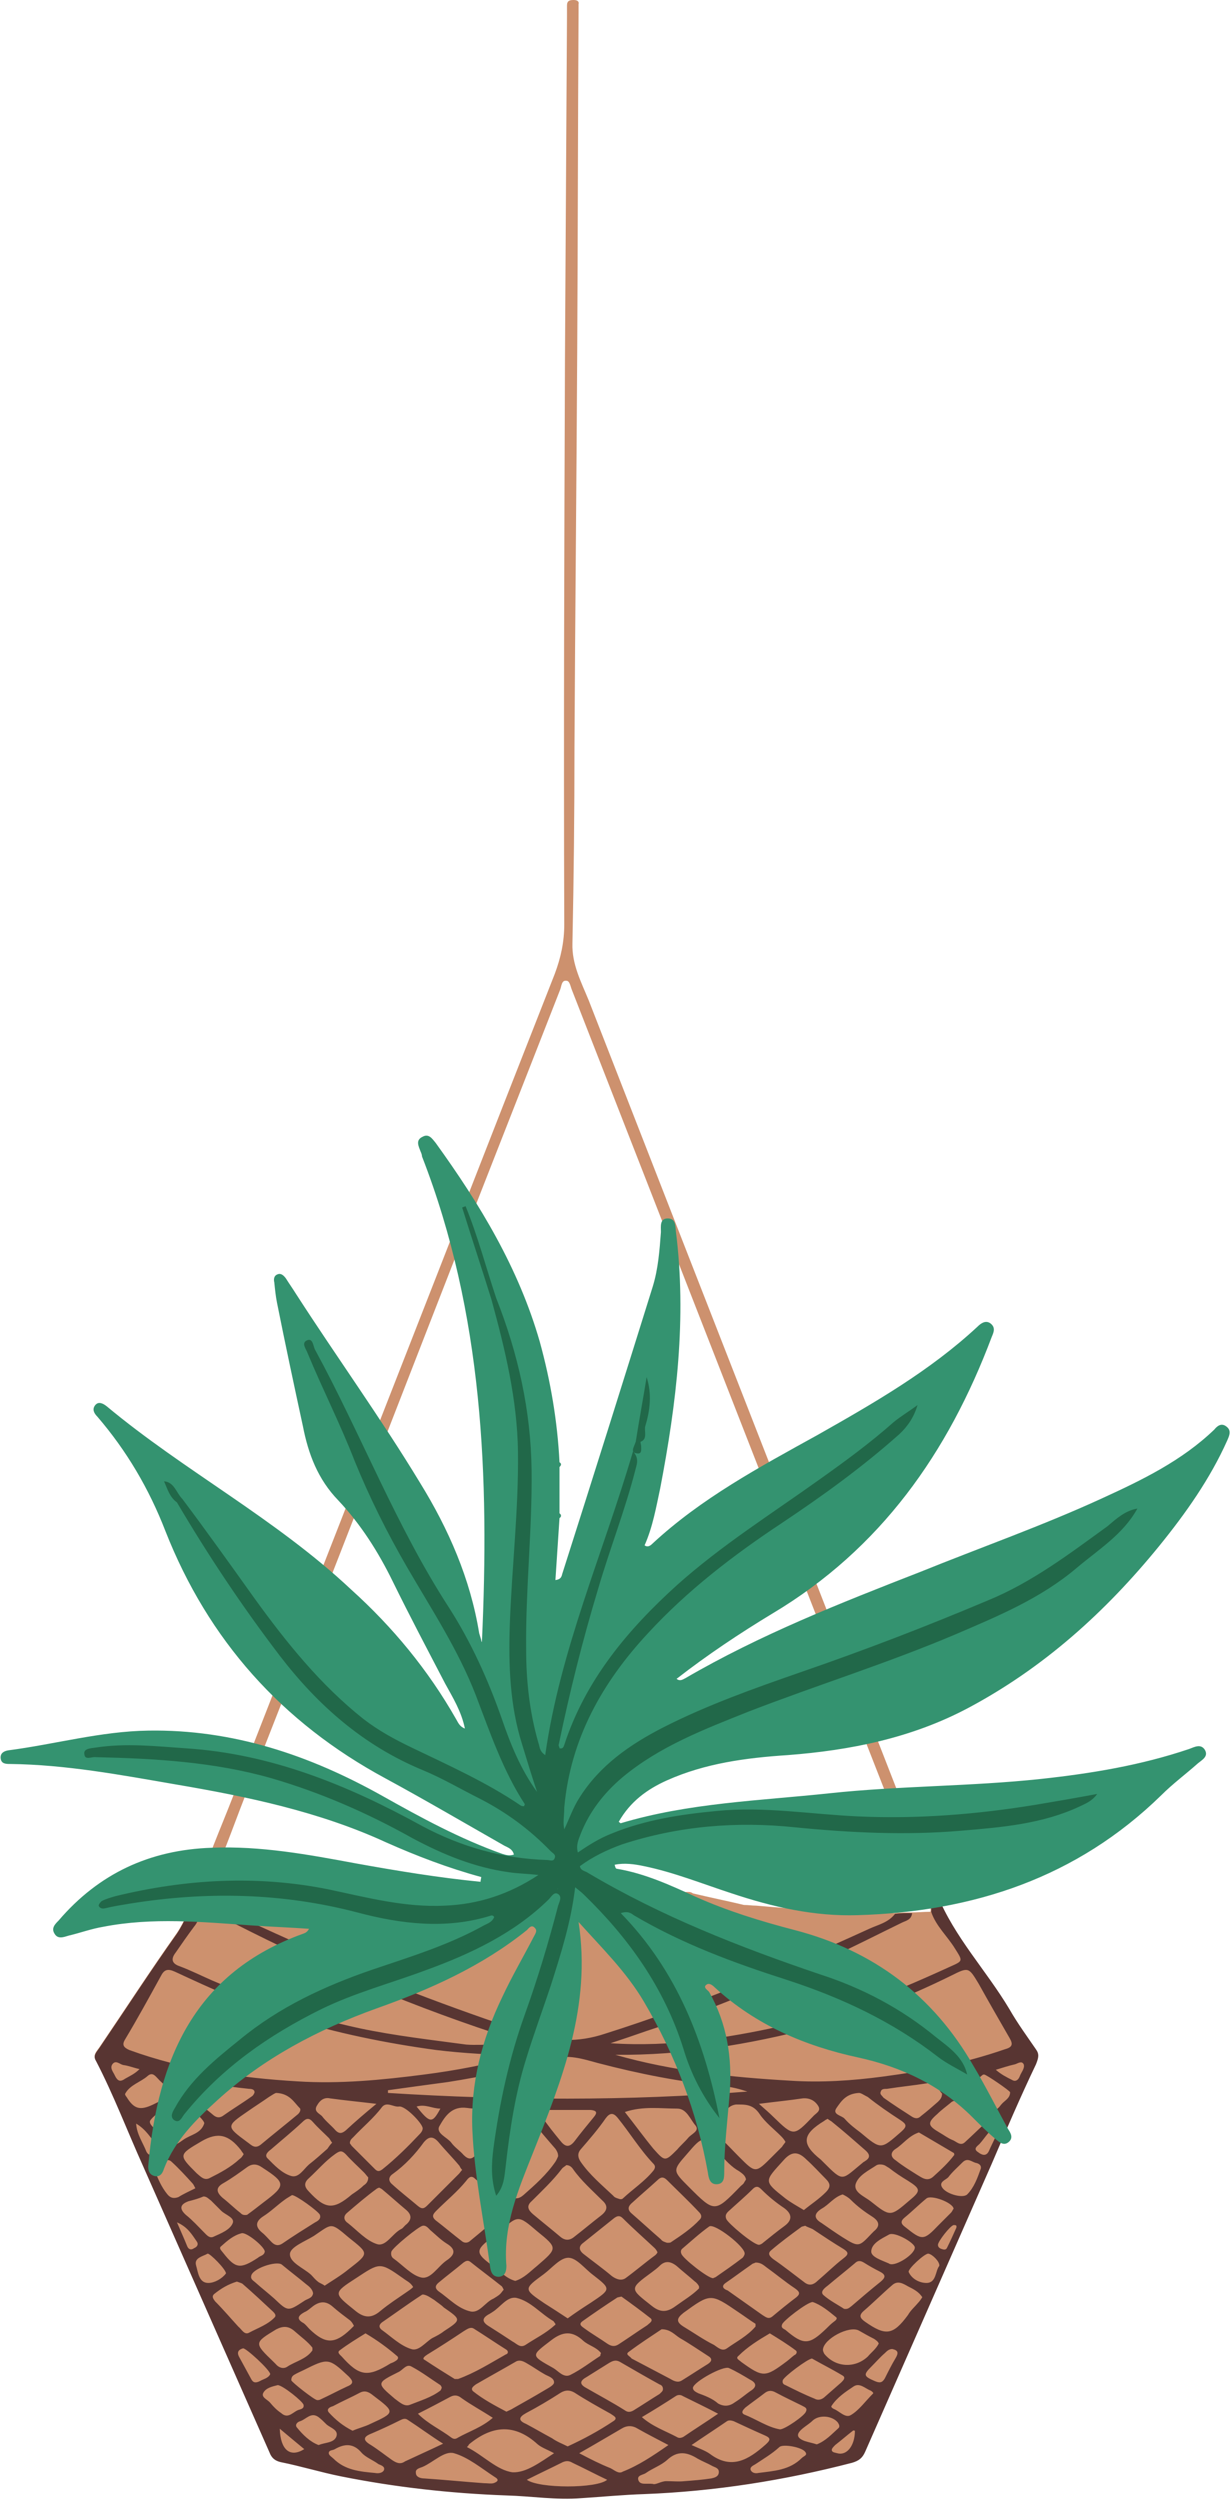
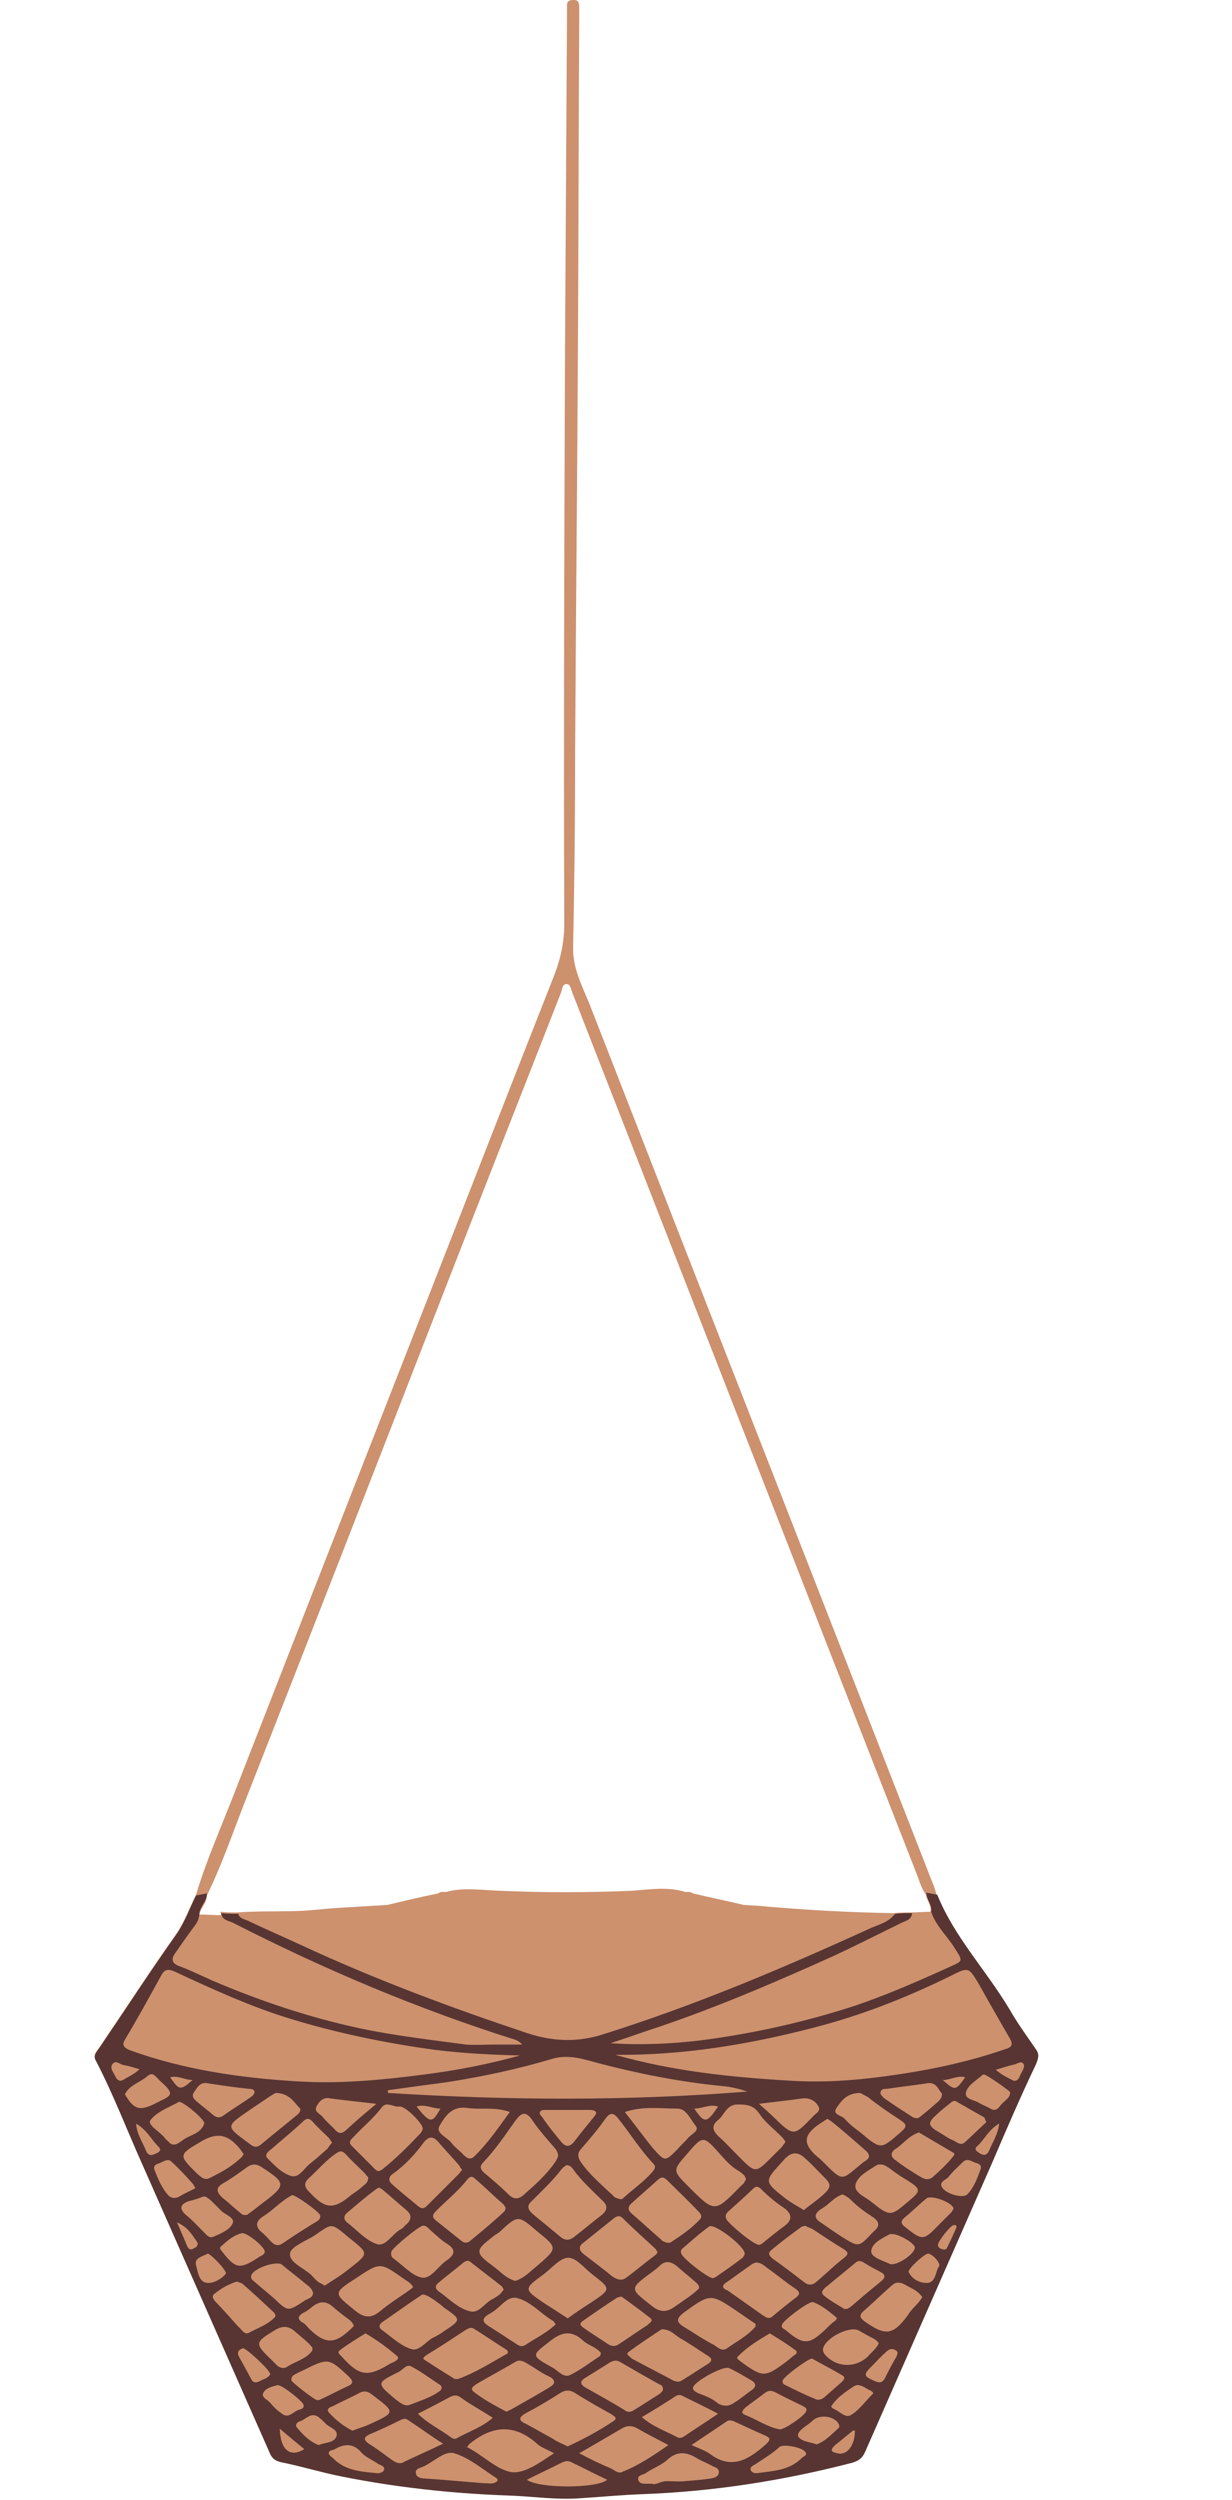
<svg xmlns="http://www.w3.org/2000/svg" fill="#000000" height="367.1" preserveAspectRatio="xMidYMid meet" version="1" viewBox="-0.1 0.0 181.0 367.1" width="181" zoomAndPan="magnify">
  <g id="change1_1">
-     <path d="M152,300.9c-1.3-1.9-2.7-3.8-3.9-5.9c-3.4-5.7-8.1-10.6-10.6-16.8c-0.5-0.1-1-0.2-1.6-0.3 c0,1,0.9,1.8,0.7,2.8l0,0c-1,0-1.9,0.1-2.9,0.1c-0.8,0-1.6,0-2.5,0.1c-0.5,0.6-1.1,1-1.8,1.4c0.7-0.3,1.3-0.7,1.8-1.4 c-6.8-0.1-13.5-0.5-20.2-1.1c-0.6,0-1.2-0.1-1.8-0.1c-2.5-0.6-5-1.1-7.5-1.7c-0.4-0.3-0.8-0.2-1.1-0.2c-2.5-0.8-5.1-0.4-7.6-0.2 c-6.7,0.3-13.4,0.3-20,0c-2.5-0.1-5.1-0.5-7.6,0.2c-0.4,0-0.8-0.1-1.1,0.2c-2.5,0.5-5,1.1-7.5,1.7c-0.6,0-1.2,0.1-1.8,0.1 c-2.9,0.2-5.7,0.3-8.6,0.6c-3.9,0.4-7.8,0.1-11.6,0.4c-0.8,0-1.7,0-2.5-0.1c0,0.2,0.1,0.3,0.1,0.5c-0.1-0.1-0.1-0.3-0.1-0.5 c-1.1,0-2.2-0.1-3.2-0.1c0.2-1,1.1-1.7,1.1-2.8c2.2-4.5,3.8-9.2,5.6-13.8c9.4-23.9,18.7-47.8,28-71.7c6.1-15.7,12.3-31.4,18.4-47 c0.2-0.5,0.2-1.4,0.9-1.3c0.5,0,0.6,0.8,0.8,1.3c16.8,43,33.6,86,50.4,128.9c0.5,1.2,0.8,2.5,1.6,3.6c0.5,0.1,1,0.2,1.6,0.3 c-0.2-0.6-0.3-1.3-0.6-1.9c-16.8-43.1-33.7-86.2-50.5-129.3c-1.1-2.7-2.5-5.3-2.4-8.4c0.2-9.6,0.3-19.2,0.3-28.8 c0.1-19.3,0.3-38.5,0.4-57.8c0.1-16.7,0.1-33.4,0.2-50c0-0.4,0-0.8,0-1.3C85,0.3,84.8,0,84.2,0c-0.6,0-1,0.1-1,0.8c0,0.5,0,1,0,1.4 c-0.1,17-0.2,34-0.3,50.9c-0.1,27.5-0.2,55.1-0.1,82.6c0,2.6-0.5,4.9-1.4,7.3c-2.5,6.4-5,12.7-7.5,19.1 c-13.2,33.8-26.5,67.7-39.7,101.5c-1.9,4.9-4,9.6-5.5,14.6c-0.9,1.8-1.6,3.8-2.8,5.6c-3.9,5.5-7.6,11.2-11.4,16.8 c-0.4,0.6-1,1.1-0.5,1.9c2.6,5,4.6,10.3,6.9,15.4c6.2,14,12.4,28.1,18.6,42.1c0.3,0.8,0.8,1.2,1.6,1.4c3,0.6,5.9,1.5,8.9,2.1 c8,1.6,16.1,2.5,24.3,2.8c3.7,0.1,7.3,0.7,11,0.4c3.1-0.2,6.2-0.5,9.3-0.6c10.3-0.4,20.5-2,30.5-4.6c1-0.3,1.5-0.7,1.9-1.6 c6.2-14.1,12.4-28.2,18.6-42.3c2.1-4.9,4.2-9.8,6.5-14.6C152.4,302.2,152.5,301.6,152,300.9z M97.1,351c-0.1,0.1-0.2,0.2-0.3,0.3 C97,351.3,97.1,351.2,97.1,351z M83.3,309.9c-1.1,0-2.3,0-3.4,0C81,309.9,82.2,309.9,83.3,309.9c1.1,0,2.2,0,3.2,0 C85.5,309.9,84.4,309.9,83.3,309.9z M144.4,304.7c-0.1,0-0.3,0-0.3,0.1C144.1,304.7,144.3,304.7,144.4,304.7c0.2,0,1.9,1.1,3,1.9 C146.3,305.8,144.6,304.7,144.4,304.7z M125.5,356.9c-0.1,0-0.3-0.1-0.3,0C125.2,356.9,125.3,356.9,125.5,356.9 C125.5,356.9,125.5,356.9,125.5,356.9z" fill="#cd916e" />
+     <path d="M152,300.9c-1.3-1.9-2.7-3.8-3.9-5.9c-3.4-5.7-8.1-10.6-10.6-16.8c-0.5-0.1-1-0.2-1.6-0.3 c0,1,0.9,1.8,0.7,2.8l0,0c-1,0-1.9,0.1-2.9,0.1c-0.8,0-1.6,0-2.5,0.1c-0.5,0.6-1.1,1-1.8,1.4c0.7-0.3,1.3-0.7,1.8-1.4 c-6.8-0.1-13.5-0.5-20.2-1.1c-0.6,0-1.2-0.1-1.8-0.1c-2.5-0.6-5-1.1-7.5-1.7c-0.4-0.3-0.8-0.2-1.1-0.2c-2.5-0.8-5.1-0.4-7.6-0.2 c-6.7,0.3-13.4,0.3-20,0c-2.5-0.1-5.1-0.5-7.6,0.2c-0.4,0-0.8-0.1-1.1,0.2c-2.5,0.5-5,1.1-7.5,1.7c-0.6,0-1.2,0.1-1.8,0.1 c-2.9,0.2-5.7,0.3-8.6,0.6c-3.9,0.4-7.8,0.1-11.6,0.4c-0.8,0-1.7,0-2.5-0.1c0,0.2,0.1,0.3,0.1,0.5c-1.1,0-2.2-0.1-3.2-0.1c0.2-1,1.1-1.7,1.1-2.8c2.2-4.5,3.8-9.2,5.6-13.8c9.4-23.9,18.7-47.8,28-71.7c6.1-15.7,12.3-31.4,18.4-47 c0.2-0.5,0.2-1.4,0.9-1.3c0.5,0,0.6,0.8,0.8,1.3c16.8,43,33.6,86,50.4,128.9c0.5,1.2,0.8,2.5,1.6,3.6c0.5,0.1,1,0.2,1.6,0.3 c-0.2-0.6-0.3-1.3-0.6-1.9c-16.8-43.1-33.7-86.2-50.5-129.3c-1.1-2.7-2.5-5.3-2.4-8.4c0.2-9.6,0.3-19.2,0.3-28.8 c0.1-19.3,0.3-38.5,0.4-57.8c0.1-16.7,0.1-33.4,0.2-50c0-0.4,0-0.8,0-1.3C85,0.3,84.8,0,84.2,0c-0.6,0-1,0.1-1,0.8c0,0.5,0,1,0,1.4 c-0.1,17-0.2,34-0.3,50.9c-0.1,27.5-0.2,55.1-0.1,82.6c0,2.6-0.5,4.9-1.4,7.3c-2.5,6.4-5,12.7-7.5,19.1 c-13.2,33.8-26.5,67.7-39.7,101.5c-1.9,4.9-4,9.6-5.5,14.6c-0.9,1.8-1.6,3.8-2.8,5.6c-3.9,5.5-7.6,11.2-11.4,16.8 c-0.4,0.6-1,1.1-0.5,1.9c2.6,5,4.6,10.3,6.9,15.4c6.2,14,12.4,28.1,18.6,42.1c0.3,0.8,0.8,1.2,1.6,1.4c3,0.6,5.9,1.5,8.9,2.1 c8,1.6,16.1,2.5,24.3,2.8c3.7,0.1,7.3,0.7,11,0.4c3.1-0.2,6.2-0.5,9.3-0.6c10.3-0.4,20.5-2,30.5-4.6c1-0.3,1.5-0.7,1.9-1.6 c6.2-14.1,12.4-28.2,18.6-42.3c2.1-4.9,4.2-9.8,6.5-14.6C152.4,302.2,152.5,301.6,152,300.9z M97.1,351c-0.1,0.1-0.2,0.2-0.3,0.3 C97,351.3,97.1,351.2,97.1,351z M83.3,309.9c-1.1,0-2.3,0-3.4,0C81,309.9,82.2,309.9,83.3,309.9c1.1,0,2.2,0,3.2,0 C85.5,309.9,84.4,309.9,83.3,309.9z M144.4,304.7c-0.1,0-0.3,0-0.3,0.1C144.1,304.7,144.3,304.7,144.4,304.7c0.2,0,1.9,1.1,3,1.9 C146.3,305.8,144.6,304.7,144.4,304.7z M125.5,356.9c-0.1,0-0.3-0.1-0.3,0C125.2,356.9,125.3,356.9,125.5,356.9 C125.5,356.9,125.5,356.9,125.5,356.9z" fill="#cd916e" />
  </g>
  <g id="change2_1">
    <path d="M152.1,300.9c-1.3-1.9-2.7-3.8-3.9-5.9c-3.4-5.7-8.1-10.6-10.6-16.8c-0.5-0.1-1-0.2-1.6-0.3 c0,1,0.9,1.8,0.7,2.8c0.7,2.1,2.4,3.6,3.5,5.4c1.2,1.9,1.2,1.8-0.8,2.7c-4.6,2.1-9.2,4.1-13.9,5.7c-7.4,2.4-15,4.1-22.8,5.1 c-4.3,0.5-8.7,0.7-13.1,0.4c1.8-0.6,3.6-1.2,5.3-1.8c9.2-3,18.1-6.8,27-10.8c3.5-1.6,7-3.4,10.5-5.1c0.6-0.3,1.4-0.4,1.5-1.4 c-0.8,0-1.6,0-2.5,0.1c-1,1.3-2.5,1.6-3.8,2.2c-12.7,5.8-25.5,11.2-38.8,15.4c-3.9,1.3-7.6,1.2-11.5-0.1 c-11.1-3.7-22.1-7.8-32.7-12.7c-2.8-1.3-5.6-2.5-8.3-3.8c-0.5-0.2-1.2-0.3-1.4-1c-0.8,0-1.7,0-2.5-0.1c0.1,1,1,1.1,1.7,1.4 c13.3,6.8,27,12.6,41.2,17.1c0.4,0.1,0.9,0.3,1.3,0.8c-1.4,0-2.7,0-4.1,0c-1.4,0-2.8,0.1-4.1,0c-5.2-0.7-10.5-1.3-15.7-2.4 c-7.4-1.6-14.6-4-21.6-7c-1.6-0.7-3.2-1.5-4.8-2.1c-1.2-0.4-1.3-1.1-0.6-2c0.9-1.3,1.8-2.6,2.7-3.8c0.5-0.6,0.8-1.3,0.8-2.1 c0.2-1,1.1-1.7,1.1-2.8c-0.5,0.1-1,0.2-1.6,0.3c-0.9,1.8-1.6,3.8-2.8,5.6c-3.9,5.5-7.6,11.2-11.4,16.8c-0.4,0.6-1,1.1-0.5,1.9 c2.6,5,4.6,10.3,6.9,15.4c6.2,14,12.4,28.1,18.6,42.1c0.3,0.8,0.8,1.2,1.6,1.4c3,0.6,5.9,1.5,8.9,2.1c8,1.6,16.1,2.5,24.3,2.8 c3.7,0.1,7.3,0.7,11,0.4c3.1-0.2,6.2-0.5,9.3-0.6c10.3-0.4,20.5-2,30.5-4.6c1-0.3,1.5-0.7,1.9-1.6c6.2-14.1,12.4-28.2,18.6-42.3 c2.1-4.9,4.2-9.8,6.5-14.6C152.5,302.1,152.6,301.6,152.1,300.9z M119.5,297.7c7-1.8,13.6-4.4,20.1-7.6c2.6-1.3,2.6-1.3,4.1,1.2 c1.5,2.7,3,5.3,4.5,7.9c0.6,1,0.4,1.4-0.7,1.7c-5.8,2-11.8,3.2-17.9,4c-4.5,0.6-9.1,0.9-13.6,0.6c-8.7-0.5-17.3-1.4-25.7-3.8 C100.2,301.8,109.9,300.2,119.5,297.7z M26.2,308.6c0.7,0,3.9,2.7,3.7,3.2c-0.5,1.5-2,1.6-3.1,2.4c-0.6,0.4-1.4,1.2-2.2,0.2 c-0.2-0.2-0.4-0.3-0.5-0.5c-0.7-0.9-2.6-1.9-2.1-2.6C23,310,24.8,309.4,26.2,308.6z M24.9,305c1.2-0.3,2.1,0.4,3.3,0.4 C26.4,307,26.2,306.9,24.9,305z M132.2,311.3c0.9,0.6,1,0.9,0.1,1.7c-3,2.6-2.9,2.7-6,0.1c-0.8-0.6-1.6-1.2-2.3-2 c-0.4-0.5-1.9-0.6-1.2-1.6c0.7-1,1.4-2.1,3.3-2.2c0.3,0,0.7,0.3,1.3,0.6C128.9,309.1,130.5,310.2,132.2,311.3z M129.3,307.1 c0.1-0.4,0.5-0.4,0.9-0.4c1.9-0.3,3.9-0.5,5.8-0.8c1.5-0.3,1.7,0.9,2.3,1.5c0,0.6-0.3,0.9-0.6,1.2c-0.8,0.7-1.6,1.4-2.5,2.1 c-0.4,0.4-0.8,0.4-1.3,0.1c-1.4-0.9-2.8-1.8-4.2-2.8C129.5,307.7,129.1,307.5,129.3,307.1z M38.6,325.4c1.1-0.7,2-1.6,3.1-2.4 c0.4-0.3,0.8-0.5,1.1-0.7c0.6,0,3.9,2.4,4.1,2.9c0.2,0.6-0.3,0.9-0.7,1.1c-1.6,1-3.2,2-4.8,3.1c-0.6,0.4-1.1,0.3-1.6-0.2 c-0.5-0.5-0.9-1-1.4-1.4C37.3,326.9,37.5,326.1,38.6,325.4z M36.2,325.2c-0.6,0.1-0.8-0.1-1-0.3c-0.9-0.7-1.7-1.5-2.6-2.2 c-0.9-0.8-1.1-1.5,0.2-2.2c1.2-0.7,2.3-1.5,3.4-2.3c0.7-0.5,1.3-0.5,2-0.1c0.1,0.1,0.2,0.1,0.3,0.2c3.4,2.2,3.4,2.6,0.2,5 C37.8,324,36.9,324.7,36.2,325.2z M115.1,324.2c1.1,0.8,1.3,1.7,0.1,2.6c-1.1,0.8-2.2,1.7-3.2,2.5c-0.2,0.2-0.5,0.3-0.6,0.3 c-0.8,0-4.6-3.2-4.8-3.8c-0.2-0.5,0-0.8,0.3-1.1c1.2-1.1,2.5-2.2,3.7-3.4c0.5-0.4,0.8-0.2,1.2,0.2 C112.8,322.5,113.9,323.4,115.1,324.2z M115,317.2c1.3-1.5,2.3-1.2,3.4-0.1c1,0.9,1.9,1.9,2.8,2.8c0.7,0.7,0.8,1.2,0,2 c-1,1-2.1,1.7-3.2,2.6c-1-0.6-1.9-1.1-2.7-1.7C112,320.2,112.2,320.3,115,317.2z M100,330.9c-0.1-0.2-0.1-0.5,0.1-0.7 c1.3-1.1,2.6-2.3,4-3.3c0.8-0.5,5.3,3,5.2,4c0,0.2-0.2,0.5-0.3,0.6c-1.3,1-2.6,1.9-3.9,2.8c-0.1,0.1-0.3,0.1-0.4,0.2 C104,334.6,100.1,331.5,100,330.9z M102.6,335.7c0,0.2,0,0.3,0,0.3c-1,1-2.2,1.7-3.3,2.5c-1.2,0.9-2.2,1.2-3.6,0.1 c-3.3-2.6-3.4-2.5,0-5c0.4-0.3,0.8-0.6,1.1-0.9c0.8-0.8,1.6-0.7,2.5,0c0.9,0.8,1.8,1.5,2.7,2.3 C102.3,335.2,102.5,335.5,102.6,335.7z M106.5,335.2c1.3-0.9,2.5-1.8,3.8-2.7c0.2-0.2,0.5-0.2,0.6-0.3c0.8,0,1.2,0.4,1.6,0.7 c1.4,1,2.7,2.1,4.2,3.1c0.7,0.5,0.8,0.8,0.2,1.3c-1.2,0.9-2.3,1.8-3.5,2.8c-0.6,0.5-1,0.1-1.5-0.2c-1.7-1.2-3.4-2.4-5.1-3.6 C106.2,336.1,105.8,335.7,106.5,335.2z M109.2,320.5c-0.1,0.2-0.3,0.3-0.5,0.5c-3.8,3.9-3.8,3.9-7.6,0.1c-2.4-2.4-2.4-2.4-0.3-4.8 c2.4-2.8,2.4-2.8,4.9,0c0.8,0.9,1.7,1.9,2.8,2.5c0.4,0.3,0.9,0.6,1,1.2C109.4,320.2,109.3,320.3,109.2,320.5z M102.6,324.8 c0.3,0.3,0.5,0.7,0.1,1.1c-1.2,1.3-2.7,2.3-4.2,3.3c-0.1,0.1-0.3,0.1-0.6,0.1c-0.3-0.1-0.7-0.2-0.9-0.5c-1.4-1.2-2.8-2.5-4.3-3.8 c-0.7-0.6-0.5-1.1,0.1-1.6c1.2-1.1,2.5-2.2,3.7-3.3c0.5-0.5,0.9-0.5,1.4,0C99.5,321.7,101.1,323.2,102.6,324.8z M96.1,330.1 c0.2,0.2,0.3,0.4,0.4,0.6c-0.1,0.2-0.2,0.3-0.3,0.4c-1.5,1.1-2.9,2.3-4.4,3.4c-0.6,0.4-1.3,0.2-2-0.3c-1.3-1.1-2.7-2.1-4.1-3.2 c-0.8-0.6-0.8-1.2-0.1-1.7c1.5-1.2,3-2.4,4.5-3.6c0.4-0.3,0.8-0.5,1.3,0C92.9,327.2,94.5,328.6,96.1,330.1z M86.7,338.1 c-1.1,0.7-2.3,1.5-3.4,2.3c-1.2-0.8-2.3-1.5-3.4-2.2c-3.1-2.1-3.1-2.1-0.1-4.3c1.2-0.9,2.4-2.4,3.6-2.4c1.2,0,2.4,1.6,3.6,2.5 C89.7,336.1,89.7,336.1,86.7,338.1z M88.2,325.3c-1.3,1-2.6,2.1-3.9,3.1c-0.7,0.6-1.4,0.6-2.1,0c-1.3-1.1-2.7-2.2-4-3.3 c-0.7-0.6-1-1.2-0.2-1.9c1.5-1.5,3.1-3,4.4-4.7c0.2-0.3,0.5-0.4,0.7-0.6c0.5,0,0.8,0.3,1,0.6c1.2,1.7,2.8,3.1,4.3,4.6 C89.3,323.9,89.1,324.6,88.2,325.3z M78.8,327.6c3.1,2.5,3,2.5,0,5.1c-1,0.8-1.9,1.8-3.2,2.2c-1.4-0.4-2.2-1.4-3.3-2.2 c-2.6-1.9-2.6-2.3-0.1-4.2c0.3-0.3,0.7-0.5,1-0.7C76,325.2,76,325.2,78.8,327.6z M57.7,331.6c-0.3-0.2-0.4-0.6-0.3-1 c0.2-0.6,4-3.7,4.6-3.8c0.6-0.1,0.9,0.5,1.3,0.8c0.7,0.6,1.4,1.3,2.2,1.8c1.5,0.9,1.2,1.7,0,2.5c-1.3,0.9-2.3,2.8-3.7,2.5 C60.4,334.1,59.1,332.6,57.7,331.6z M60.6,335.8c-0.3,0.3-0.6,0.5-0.9,0.7c-1.3,0.9-2.7,1.8-3.9,2.8c-1.4,1.2-2.5,1-3.8-0.1 c-3.1-2.5-3.2-2.5,0.2-4.7c3.5-2.3,3.5-2.4,6.9,0C59.6,334.9,60.2,335.1,60.6,335.8z M64.4,335.1c1.2-1,2.4-1.9,3.6-2.9 c0.3-0.2,0.6-0.4,1-0.1c1.5,1.2,3,2.3,4.5,3.5c0.2,0.1,0.3,0.4,0.4,0.6c-0.2,0.2-0.3,0.4-0.5,0.6c-0.3,0.3-0.7,0.5-1,0.7 c-1.2,0.5-2,2.1-3.3,1.9c-1.9-0.4-3.2-1.9-4.8-3C63.7,335.9,63.9,335.5,64.4,335.1z M74,324.7c-1.6,1.5-3.3,2.9-5,4.3 c-0.3,0.3-0.8,0.4-1.2,0.1c-1.3-1-2.6-2.1-3.9-3.1c-0.7-0.6-0.3-1,0.2-1.5c1.4-1.4,3-2.7,4.3-4.3c0.3-0.4,0.7-0.9,1.3-0.3 c1.4,1.2,2.7,2.5,4.1,3.7c0.2,0.2,0.3,0.4,0.4,0.6C74.1,324.4,74.1,324.6,74,324.7z M67.3,319.2c-1.5,1.5-3,3-4.6,4.6 c-0.5,0.5-0.8,0.6-1.4,0.1c-1.3-1.1-2.6-2.1-3.8-3.2c-0.6-0.5-0.5-1.1,0.1-1.5c1.8-1.3,3.3-2.9,4.6-4.7c0.7-0.8,1.3-0.9,2.1,0 c1,1.2,2.1,2.3,3.1,3.5c0.1,0.2,0.2,0.4,0.4,0.6C67.6,318.8,67.5,319,67.3,319.2z M59.6,324.5c0.8,0.7,0.8,1.4,0,2.1 c-0.3,0.2-0.5,0.6-0.8,0.7c-1.3,0.7-2.2,2.6-3.5,2.2c-1.6-0.5-2.9-2-4.3-3.1c-0.6-0.4-0.7-1-0.1-1.5c1.4-1.2,2.8-2.4,4.3-3.5 c0.1-0.1,0.2-0.1,0.4-0.2c0.2,0.1,0.4,0.2,0.5,0.3C57.3,322.5,58.4,323.5,59.6,324.5z M53.3,320.9c-0.5,0.5-1.1,0.9-1.7,1.3 c-2.7,2.3-3.9,2.2-6.3-0.4c-0.7-0.7-0.8-1.3,0-2c1.3-1.2,2.4-2.5,3.8-3.5c0.7-0.5,1-0.6,1.6,0c0.8,0.9,1.8,1.8,2.7,2.7 c0.2,0.2,0.4,0.5,0.6,0.7C54,320.4,53.6,320.7,53.3,320.9z M46,328.3c2.7-1.8,2.4-2.1,5.1,0.2c3,2.4,3.1,2.3,0,4.7 c-1.1,0.9-2.3,1.6-3.5,2.4c-0.4-0.3-0.8-0.4-1-0.6c-0.4-0.3-0.7-0.7-1-1c-1.1-1-3.2-1.8-3.1-3.1C42.6,329.9,44.7,329.1,46,328.3z M48.8,338.7c0.8,0.7,1.6,1.3,2.4,1.9c0.3,0.2,0.5,0.5,0.7,0.9c-0.2,0.2-0.4,0.4-0.5,0.5c-2.3,2.2-3.7,2.2-6,0 c-0.3-0.3-0.6-0.7-0.9-0.9c-1.1-0.6-0.8-1.1,0.1-1.6c0.5-0.2,0.9-0.6,1.3-0.9C47,337.8,47.9,337.9,48.8,338.7z M49.8,345.1 c1.2-0.9,2.5-1.7,3.8-2.5c1.7,1,3.2,2.1,4.6,3.3c0.3,0.2,0.2,0.5-0.1,0.7c-0.3,0.2-0.5,0.3-0.8,0.4c-3.4,2.1-4.6,1.9-7.2-1 C49.8,345.7,49.4,345.4,49.8,345.1z M56,342.1c-0.4-0.3-0.5-0.7,0-1.1c1.9-1.3,3.8-2.7,5.8-4c0.1-0.1,0.2-0.1,0.3-0.1 c0.6,0.1,1.1,0.5,1.6,0.8c0.5,0.4,1,0.7,1.4,1.1c2.6,1.8,2.6,1.8,0,3.5c-0.5,0.4-1.1,0.7-1.7,1c-1,0.6-2,2-3.1,1.6 C58.7,344.4,57.4,343.1,56,342.1z M62.7,345.7c1.8-1.1,3.5-2.2,5.3-3.4c0.5-0.3,1-0.7,1.5-0.4c1.6,1,3.2,2.1,4.8,3.1 c0.3,0.2,0.3,0.6-0.1,0.7c-2.3,1.3-4.5,2.7-7,3.6c-0.1,0-0.1,0-0.5,0c-1.3-0.8-2.9-1.8-4.4-2.8C61.8,346.3,62.4,345.9,62.7,345.7z M71.8,341.6c-1.2-0.7-1.1-1.3,0.1-1.9c0.1-0.1,0.2-0.1,0.3-0.2c1.2-0.7,2.2-2.4,3.6-2.1c2.1,0.5,3.5,2.3,5.4,3.4 c0.1,0.1,0.2,0.3,0.3,0.4c0,0.1,0,0.2-0.1,0.2c-1.3,1.2-2.8,1.9-4.3,2.9c-0.8,0.5-1.3-0.2-1.9-0.5C74,343,72.9,342.3,71.8,341.6z M80.9,343.6c1.7-1.3,3.1-1.4,4.7,0.1c0.8,0.7,1.9,0.9,2.6,1.8c-0.1,0.2-0.1,0.3-0.1,0.4c-1.4,0.9-2.8,2-4.4,2.8 c-1,0.5-1.8-0.6-2.5-1C77.8,345.8,77.9,345.9,80.9,343.6z M85.8,341.9c-0.4-0.3-1-0.6-0.3-1.1c1.7-1.2,3.3-2.3,5-3.4 c0.1-0.1,0.3-0.1,0.7-0.2c1.4,1,2.9,2.1,4.3,3.2c0.4,0.4-0.2,0.7-0.5,1c-1.4,0.9-2.8,1.9-4.2,2.8c-0.6,0.4-1.1,0.3-1.7-0.1 C88.1,343.4,86.9,342.7,85.8,341.9z M92.3,345.3c1.6-1.2,3.3-2.3,4.8-3.3c1.3,0,1.9,0.8,2.7,1.3c1.4,0.8,2.7,1.7,4.1,2.6 c0.7,0.4,0.6,0.8,0,1.2c-1.3,0.8-2.5,1.6-3.8,2.4c-0.6,0.4-1.2,0.1-1.7-0.2c-1.9-1-3.8-2-5.7-3C92.4,345.9,91.7,345.7,92.3,345.3z M100.3,341.6c-1.1-0.7-1-1.2,0-2c4-2.9,4-2.9,8.1-0.1c0.9,0.6,1.7,1.2,2.5,1.7c0,0.3,0,0.4,0,0.4c-1.2,1.4-2.8,2.2-4.2,3.2 c-0.7,0.5-1.3-0.1-1.9-0.5C103.2,343.5,101.8,342.5,100.3,341.6z M108.4,345.9c1.3-1.3,2.9-2.3,4.6-3.3c1.3,0.8,2.6,1.6,3.8,2.5 c0.3,0.2,0.1,0.6-0.2,0.7c-0.4,0.3-0.7,0.6-1.1,0.9c-3.2,2.4-3.5,2.4-6.7,0.1C108.5,346.5,107.9,346.3,108.4,345.9z M115.3,342.1 c-0.3-0.2-0.7-0.3-0.5-0.8c0.1-0.5,3.7-3.3,4.5-3.3c1.2,0.4,2.3,1.3,3.4,2.2c0.3,0.2,0,0.5-0.3,0.7c-0.4,0.3-0.7,0.6-1.1,1 C118.8,344.3,118,344.4,115.3,342.1z M118.2,335.2c-1.6-1.2-3.1-2.4-4.7-3.5c-0.5-0.4-0.9-0.8-0.3-1.3c1.4-1.2,2.9-2.3,4.4-3.4 c0.1-0.1,0.3-0.1,0.6-0.2c0.3,0.2,0.7,0.3,1.1,0.5c1.5,1,3,2,4.5,2.9c0.8,0.5,0.8,0.8,0,1.4c-1.3,1-2.5,2.2-3.8,3.3 C119.4,335.5,118.8,335.6,118.2,335.2z M123.7,328.5c-1.1-0.7-2.1-1.4-3.1-2.1c-1.2-0.7-1.1-1.4,0-2.1c1.1-0.6,1.8-1.7,3.1-2.1 c0.4,0.2,0.8,0.4,1.2,0.8c1,1,2.1,1.8,3.2,2.5c0.9,0.6,1.2,1.3,0.2,2.1c-0.1,0.1-0.2,0.2-0.3,0.3 C126.1,329.9,126.1,330,123.7,328.5z M127.8,323.2c-0.9-0.7-2.5-1.3-2.2-2.5c0.4-1.3,1.9-2,3.1-2.8c0.2-0.1,0.4-0.1,0.5-0.1 c0.7,0,0.9,0.3,1.3,0.5c0.9,0.7,1.8,1.3,2.8,1.9c1.9,1.2,1.9,1.5,0.2,2.9C130.7,325.5,130.7,325.5,127.8,323.2z M126.9,315.6 c0.6,0.5,1.1,1.1,0.1,1.7c-0.1,0.1-0.2,0.1-0.3,0.2c-3.2,2.6-2.8,3-5.8,0c-0.1-0.1-0.3-0.3-0.4-0.4c-2.9-2.3-2.8-3.7,0.5-5.7 c0.1-0.1,0.3-0.2,0.5-0.3c0.2,0.2,0.5,0.3,0.7,0.5C123.7,312.8,125.3,314.2,126.9,315.6z M119.3,310.8c-2.8,2.9-2.8,2.9-5.8,0 c-0.6-0.6-1.2-1.1-2.1-1.9c2.3-0.3,4.4-0.5,6.4-0.8c1-0.1,1.8,0.3,2.3,1.1C120.6,310,119.7,310.3,119.3,310.8z M111.5,310.4 c0.8,1.2,2.1,2.2,3.1,3.2c0.2,0.2,0.5,0.5,0.7,0.9c-0.2,0.3-0.4,0.5-0.5,0.7c-0.5,0.5-1,1-1.5,1.5c-2.4,2.4-2.4,2.4-4.8,0 c-1-1-1.9-2-2.9-2.9c-1-0.9-1.3-1.7-0.1-2.6c0.8-0.7,1.1-2,2.5-2.2C109.3,309,110.5,308.9,111.5,310.4z M101.9,309.6 c1.2,0,2.3-0.7,3.5-0.3C103.7,311.8,103.4,311.8,101.9,309.6z M102.1,312.1c0.6,0.8-0.6,1.2-1.1,1.8c-0.5,0.6-1.1,1.1-1.6,1.7 c-1.8,1.8-1.8,1.8-3.5-0.1c-1.4-1.7-2.7-3.5-4.2-5.4c2.7-0.9,5.2-0.5,7.7-0.5C100.8,309.6,101.3,311.2,102.1,312.1z M95.9,317.7 c0.3,0.3,0.3,0.6,0,1c-1.3,1.6-3,2.7-4.5,4.1c-0.1,0.1-0.2,0.1-0.4,0.1c-0.3-0.1-0.8-0.2-1-0.5c-1.7-1.6-3.5-3.1-4.8-5 c-0.4-0.6-0.5-1.2,0-1.8c1.3-1.5,2.6-3,3.7-4.6c0.6-0.8,1.1-0.8,1.7-0.1C92.4,313.1,93.9,315.6,95.9,317.7z M87.1,310.9 c-0.9,1.1-1.9,2.3-2.8,3.5c-0.8,1-1.4,0.8-2.1-0.1c-0.9-1.1-1.8-2.2-2.6-3.4c-0.2-0.3-0.6-0.5-0.3-0.9c0.1-0.2,0.5-0.2,0.8-0.2 c1.1,0,2.3,0,3.4,0c1.1,0,2.2,0,3.2,0C87.6,309.9,87.7,310.2,87.1,310.9z M81.5,315.5c0.2,0.3,0.4,0.6,0.4,1.1 c-0.1,0.2-0.2,0.5-0.4,0.8c-1.3,1.9-3,3.4-4.7,4.9c-0.7,0.6-1.4,0.7-2.2-0.1c-1.1-1.1-2.4-2.2-3.6-3.2c-0.5-0.5-0.7-0.9-0.1-1.5 c1.8-1.9,3.2-4,4.7-6.1c0.8-1.1,1.5-1.6,2.5-0.1C79.1,312.8,80.3,314.1,81.5,315.5z M69.8,316.4c-0.6,0.7-1.1,0.7-1.8,0 c-0.5-0.6-1.3-1.1-1.8-1.8c-0.6-0.8-2.4-1.4-1.7-2.5c0.8-1.4,1.8-2.9,4-2.6c2,0.3,4.1-0.2,6.3,0.6 C73.2,312.3,71.7,314.5,69.8,316.4z M61.1,309.3c1.3-0.4,2.3,0.3,3.5,0.3C63.4,311.8,63.1,311.8,61.1,309.3z M62,312.5 c0,0.3-0.2,0.6-0.4,0.8c-1.7,1.8-3.5,3.6-5.5,5.2c-0.4,0.3-0.7,0.4-1.1,0c-1.1-1.1-2.3-2.3-3.4-3.4c-0.1-0.1-0.2-0.3-0.3-0.4 c0-0.5,0.3-0.7,0.5-0.9c1.4-1.5,3-2.8,4.2-4.4c0.7-0.9,1.7,0,2.5-0.1C59.4,309.1,62,311.8,62,312.5z M50.7,312.8 c-0.6,0.5-1,0.5-1.5,0c-0.6-0.7-1.4-1.3-2-2.1c-0.4-0.4-1.3-0.7-0.7-1.6c0.4-0.7,1-1.2,1.9-1c2.2,0.3,4.3,0.5,6.8,0.8 C53.5,310.3,52.1,311.5,50.7,312.8z M48.2,313.9c0.2,0.2,0.3,0.5,0.5,0.7c-0.3,0.3-0.5,0.6-0.7,0.9c-0.9,0.8-1.8,1.6-2.7,2.3 c-0.8,0.7-1.5,2-2.6,1.7c-1.4-0.4-2.5-1.6-3.5-2.6c-0.5-0.5,0.1-1,0.5-1.3c1.5-1.3,3.1-2.6,4.6-4c0.6-0.6,1-0.7,1.6,0 C46.6,312.4,47.4,313.1,48.2,313.9z M43.7,310.4c-1.8,1.5-3.7,3-5.5,4.5c-0.9,0.7-1.4,0-2-0.4c-3.1-2.3-3.1-2.3,0.1-4.5 c1-0.7,2.1-1.4,3.1-2.1c0.5-0.3,0.9-0.6,1.1-0.6c2,0.1,2.6,1.4,3.5,2.3C44.1,309.9,43.9,310.2,43.7,310.4z M36.9,307.8 c-1.4,1-2.9,1.9-4.3,2.9c-0.5,0.3-0.9,0.2-1.3-0.1c-0.7-0.6-1.5-1.2-2.2-1.8c-0.5-0.4-1.2-0.9-0.7-1.6c0.5-0.7,0.9-1.6,2.1-1.3 c2,0.3,4,0.6,6,0.8c0.4,0,0.8,0.1,0.8,0.5C37.3,307.3,37.1,307.7,36.9,307.8z M29.5,314.4c2.4-1.4,4-1,5.8,1.3 c0.1,0.2,0.3,0.4,0.4,0.6c-0.2,0.3-0.3,0.5-0.6,0.7c-1.3,1.2-2.8,2-4.4,2.8c-0.8,0.4-1.3-0.2-1.9-0.7 C26.1,316.4,26.1,316.4,29.5,314.4z M29.8,322.5c0.5,0,0.8,0.4,1.1,0.6c0.5,0.5,1,1,1.5,1.5c0.6,0.6,2,1,1.7,1.8 c-0.4,1-1.7,1.5-2.8,2c-0.6,0.3-1-0.2-1.4-0.6c-0.9-0.9-1.7-1.8-2.7-2.6c-1.1-1-0.7-1.6,0.4-2C28.4,323,29.1,322.8,29.8,322.5z M32.4,329.8c0.9-0.8,1.8-1.6,3-1.9c0.7-0.2,3.4,2,3.4,2.7c-0.1,0.6-0.7,0.6-1,0.9c-2.6,1.7-3.3,1.6-5.1-0.7 C32.4,330.4,32,330.1,32.4,329.8z M41.3,332.5c1.2,1,2.4,1.9,3.6,2.9c0.4,0.3,0.9,0.7,1,1.3c-0.1,0.8-0.9,0.8-1.4,1.2 c-2.3,1.5-2.3,1.5-4.3-0.4c-0.9-0.8-1.8-1.5-2.7-2.3c-0.3-0.3-0.8-0.5-0.7-1C36.9,333.1,40.5,331.9,41.3,332.5z M43.2,342.3 c0.9,0.8,1.9,1.5,2.6,2.4c0,0.3,0,0.3,0,0.4c-0.9,1.3-2.5,1.6-3.7,2.4c-0.6,0.4-1.3,0.1-1.7-0.4c-0.1-0.1-0.2-0.2-0.3-0.3 c-2.9-2.8-2.9-2.8,0.4-4.8C41.5,341.5,42.3,341.5,43.2,342.3z M43.1,348.7c0.5-0.3,1-0.5,1.4-0.7c3.6-1.8,3.7-1.8,6.6,0.9 c0.7,0.7,0.8,1.1-0.2,1.5c-1.3,0.6-2.6,1.3-3.9,1.9c-0.2,0.1-0.3,0.1-0.5,0.1c-0.4,0-3.7-2.6-3.8-2.9 C42.7,349.1,42.8,348.9,43.1,348.7z M48.8,353.3c1.3-0.7,2.7-1.3,4-2c0.8-0.4,1.4,0,1.9,0.4c3.3,2.5,3.3,2.5-0.4,4.2 c-0.8,0.4-1.7,0.6-2.6,1c-1.4-0.7-2.5-1.6-3.5-2.7C47.8,353.7,48.4,353.4,48.8,353.3z M58.4,348.3c0.7-0.3,1.2-1.3,2-0.8 c1.5,0.8,2.8,1.8,4.2,2.7c0.1,0.1,0.2,0.3,0.2,0.4c-0.1,0.2-0.1,0.3-0.2,0.4c-1.3,1-3,1.5-4.5,2.1c-0.8,0.3-1.5-0.4-2.2-0.9 C55.2,349.9,55.2,349.9,58.4,348.3z M66.1,351.9c0.6-0.3,1.1-0.2,1.6,0.2c1.4,1,2.9,1.8,4.6,2.9c-1.6,1.4-3.5,2-5.1,2.9 c-0.3,0.2-0.6,0.3-1,0c-1.6-1.2-3.4-2-4.9-3.5C63.1,353.5,64.6,352.7,66.1,351.9z M69.4,351.1c-0.4-0.4,0-0.7,0.4-1 c1.9-1.1,3.9-2.2,5.8-3.3c0.6-0.4,1.2-0.1,1.7,0.2c0.9,0.5,1.7,1.1,2.6,1.6c0.5,0.3,1.4,0.5,1.4,1.2c0,0.4-0.8,0.8-1.3,1.1 c-1.5,0.9-3.1,1.8-4.7,2.7c-0.3,0.2-0.6,0.3-1,0.5C72.6,353.2,70.9,352.3,69.4,351.1z M77.2,354.3c1.7-0.9,3.4-1.9,5.1-3 c0.7-0.4,1.3-0.4,2,0c1.7,1.1,3.5,2.1,5.3,3.1c0.4,0.3,1.2,0.6,0.4,1.1c-2.1,1.4-4.3,2.6-6.7,3.7c-0.8-0.4-1.6-0.7-2.3-1.2 c-1.3-0.7-2.5-1.4-3.8-2.1C76,355.4,76.1,354.9,77.2,354.3z M86,350.6c-1.1-0.6-0.8-1.1,0.1-1.6c1.1-0.7,2.1-1.3,3.2-2 c0.5-0.3,1-0.6,1.7-0.2c1.9,1.1,3.8,2.2,5.8,3.3c0.3,0.1,0.5,0.3,0.5,0.7c0,0.3-0.3,0.5-0.5,0.7c-1.3,0.8-2.5,1.6-3.8,2.4 c-0.5,0.3-0.9,0.3-1.3,0C89.8,352.7,87.9,351.7,86,350.6z M99.2,351.8c0.3-0.2,0.7-0.2,1,0c1.6,0.8,3.3,1.6,5.2,2.6 c-1.9,1.3-3.5,2.3-5.1,3.4c-0.4,0.2-0.7,0.2-1,0c-1.7-0.9-3.5-1.5-5.1-2.9C95.9,353.9,97.5,352.9,99.2,351.8z M102.5,351.4 c-0.4-0.2-0.8-0.4-0.8-0.8c0.1-0.9,4.5-3.3,5.3-2.9c1.1,0.5,2.1,1.1,3.1,1.7c1,0.5,1,1.1,0,1.7c-0.7,0.5-1.4,1.1-2.2,1.6 c-0.8,0.6-1.6,0.7-2.5,0.2C104.6,352.2,103.6,351.8,102.5,351.4z M109.4,353.5c0.9-0.7,1.9-1.4,2.8-2.1c0.5-0.4,1-0.5,1.7-0.1 c1.3,0.7,2.6,1.3,3.8,1.9c0.3,0.2,0.9,0.3,0.6,0.9c-0.2,0.6-3.1,2.6-3.8,2.6c-1.8-0.3-3.5-1.5-5.3-2.2 C108.7,354.2,109.1,353.8,109.4,353.5z M115.3,350.2c-0.3-0.1-0.5-0.3-0.4-0.7c0.1-0.5,3.7-3.2,4.3-3.2c1.4,0.8,3,1.6,4.5,2.5 c0.5,0.3,0.1,0.7-0.2,1c-0.8,0.7-1.6,1.4-2.4,2.1c-0.4,0.4-1,0.6-1.5,0.3C118.1,351.6,116.7,350.9,115.3,350.2z M121,345.6 c-0.1-0.2-0.2-0.4-0.2-0.6c0.1-1.6,3.9-3.6,5.3-2.8c0.7,0.4,1.4,0.8,2.2,1.2c0.3,0.2,0.6,0.4,0.7,0.7c-0.4,0.8-1.1,1.3-1.6,1.9 C125.5,347.8,122.6,347.6,121,345.6z M125,338.6c-0.3,0.2-0.5,0.5-1.1,0.4c-0.9-0.6-2.1-1.2-3-2c-0.6-0.5,0.2-1.1,0.6-1.4 c1.3-1.1,2.7-2.2,4-3.3c0.4-0.4,0.8-0.4,1.3-0.1c0.8,0.5,1.5,0.9,2.3,1.3c1,0.5,0.9,0.9,0.2,1.5C127.8,336.2,126.4,337.4,125,338.6 z M127.9,330.6c0-1.2,1.5-1.9,2.6-2.5c0.8-0.5,3.8,1.2,3.8,1.9c0,1-2.8,2.8-3.7,2.4c-0.1,0-0.1-0.1-0.2-0.1 C129.5,331.9,127.9,331.4,127.9,330.6z M132.9,327c-0.7-0.5-0.7-0.9-0.1-1.4c1.1-0.9,2.1-1.9,3.2-2.8c0.7-0.6,3.9,0.6,4,1.5 c-0.1,0.1-0.2,0.4-0.4,0.6c-0.6,0.6-1.2,1.2-1.8,1.8C135.6,329,135.4,329,132.9,327z M134.6,319.3c-1.1-0.7-2.1-1.3-3.1-2.1 c-0.8-0.5-0.8-1.2,0-1.7c1.1-0.7,1.9-1.9,3.4-2.4c1.7,1,3.4,2,5.1,3c0.1,0,0.1,0.3,0.1,0.3c-0.9,1.2-2,2.2-3.1,3.2 C136.1,320.4,135.3,319.7,134.6,319.3z M139.8,314.2c-0.7-0.3-1.2-0.7-1.9-1.1c-1.7-1-1.8-1.4-0.3-2.7c0.6-0.6,1.3-1.1,1.9-1.6 c0.2-0.2,0.5-0.4,0.8-0.3c1.4,0.8,2.8,1.6,4.2,2.4c0.1,0.1,0.1,0.3,0.3,0.7c-1,0.9-2,1.9-3.1,2.9 C141,315.2,140.4,314.4,139.8,314.2z M138.4,305.4c1.2,0,2.1-0.7,3.3-0.4C140.3,307,140.2,307,138.4,305.4z M81,302.3 c2.4-0.7,4.5,0,6.7,0.6c6.1,1.6,12.2,2.8,18.4,3.4c1.2,0.1,2.4,0.4,3.6,0.8c-17.6,1.4-35.2,1.3-52.8,0.2c0-0.1,0-0.3,0-0.4 c2.9-0.4,5.8-0.8,8.8-1.2C70.8,304.9,76,303.8,81,302.3z M18.3,299.4c1.8-3,3.5-6.1,5.2-9.2c0.5-1,1-1.2,2.1-0.7 c5.4,2.5,10.8,5,16.6,6.8c7.1,2.2,14.4,3.7,21.8,4.7c4.1,0.5,8.2,0.7,12.3,0.8c-4.7,1.3-9.4,2.2-14.1,2.8c-6.2,0.8-12.4,1.4-18.6,1 c-8.4-0.5-16.7-1.7-24.7-4.6C18,300.6,17.8,300.2,18.3,299.4z M16.8,304.8c-0.2-0.5-0.8-1.1-0.4-1.7c0.5-0.7,1.1,0,1.6,0.1 c0.8,0.1,1.5,0.4,2.4,0.6c-0.7,0.7-1.4,1-2.1,1.4C17.6,305.7,17.2,305.6,16.8,304.8z M18.5,307.9c-0.1-0.1-0.3-0.4-0.2-0.5 c0.7-1.3,2.3-1.7,3.3-2.6c0.7-0.6,1.1,0,1.5,0.4c0.6,0.7,1.5,1.2,1.8,2.1c-0.1,0.5-0.4,0.6-0.7,0.8c-0.6,0.3-1.2,0.6-1.8,0.9 C20.5,309.9,19.6,309.7,18.5,307.9z M21.4,315.9c-0.5-1.3-1.4-2.5-1.5-4.1c1.5,0.9,2.1,2.1,3,3.1c0.4,0.4,0.9,0.8,0.1,1.2 C22.4,316.4,21.8,316.7,21.4,315.9z M24.5,322.2c-0.9-1.1-1.4-2.3-1.9-3.6c-0.2-0.5,0.1-0.8,0.5-0.9c0.7-0.2,1.4-0.9,2-0.3 c1.1,1,2.1,2.1,3.1,3.2c0.1,0.1,0.2,0.3,0.4,0.7c-0.8,0.4-1.7,0.8-2.5,1.3C25.5,322.8,25,322.8,24.5,322.2z M27.4,329.8 c-0.4-1-0.9-2.1-1.5-3.5c1.6,0.7,2.2,1.8,2.9,2.8c0.3,0.4,0.1,0.8-0.4,1C28,330.4,27.6,330.3,27.4,329.8z M28.7,332.6 c-0.3-1.1,1-1.3,1.7-1.7c0.3-0.1,2.7,2.3,2.7,2.9c-0.6,0.8-1.7,1.4-2.6,1.4C29.1,335.2,29,333.6,28.7,332.6z M31.4,336.8 c1-0.8,2-1.4,3.3-1.8c0.3,0.1,0.6,0.2,0.8,0.3c1.5,1.3,3,2.7,4.5,4.1c0.2,0.2,0.5,0.5,0.3,0.8c-1,1.1-2.5,1.6-3.8,2.3 c-0.7,0.4-1.1-0.5-1.6-0.9c-1.1-1.2-2.2-2.5-3.4-3.7C31.3,337.6,30.9,337.2,31.4,336.8z M36.8,349.3c-0.6-1.1-1.2-2.2-1.8-3.3 c-0.3-0.6-0.1-1,0.6-1.2c0.4-0.1,4,3.2,4,3.8c-0.3,0.6-1,0.7-1.5,1C37.5,349.9,37.1,349.9,36.8,349.3z M39.6,352.8 c-0.4-0.5-1.4-0.8-1-1.5c0.4-0.7,1.3-0.9,2.1-1.1c0.7,0,3.7,2.4,3.8,2.9c0.1,0.5-0.3,0.6-0.6,0.7c-0.9,0.2-1.6,1.5-2.7,0.5 C40.6,353.9,40.1,353.4,39.6,352.8z M41,356.6c1.3,1.1,2.4,2,3.6,3C42.5,360.9,41.1,359.7,41,356.6z M43.5,356.4 c-0.3-0.4,0.1-0.8,0.5-0.9c0.9-0.3,1.6-1.4,2.7-0.6c0.4,0.3,0.8,0.7,1.2,1.1c0.6,0.5,1.8,0.8,1.4,1.8c-0.4,0.9-1.6,0.8-2.6,1.2 C45.4,358.5,44.4,357.5,43.5,356.4z M56.3,362.7c-0.2,0.4-0.8,0.5-1.3,0.4c-2.2-0.2-4.4-0.4-6.1-2.1c-0.2-0.2-0.7-0.5-0.7-0.8 c0-0.5,0.6-0.4,0.9-0.6c1.4-0.8,2.7-0.9,3.9,0.5c0.6,0.7,1.7,1.1,2.5,1.7C56,362,56.5,362.2,56.3,362.7z M57.5,361.2 c-1-0.7-2-1.5-3.1-2.2c-1.2-0.7-1.2-1.2,0.1-1.7c1.4-0.6,2.7-1.2,4.1-1.9c0.4-0.2,0.8-0.4,1.2-0.1c1.7,1.1,3.3,2.3,5.2,3.5 c-2.1,1-3.9,1.8-5.6,2.6C58.7,361.9,58.1,361.6,57.5,361.2z M72.4,364.6c-0.4,0.1-0.8,0-1.4,0c-2.8-0.2-5.8-0.5-8.8-0.7 c-0.5,0-1.2-0.2-1.2-0.8c-0.1-0.6,0.5-0.7,1-0.9c1.6-0.7,3.2-2.4,4.6-2c2.1,0.6,4,2.2,6,3.5C73.3,364.1,73,364.4,72.4,364.6z M68.5,359.3c0.3-0.3,0.3-0.4,0.3-0.4c3.4-2.8,6.7-3.1,10.1,0c0.6,0.5,1.5,0.8,2.4,1.3c-2,1.3-4.1,2.9-6.1,2.8 C72.9,362.7,70.9,360.5,68.5,359.3z M77.3,364.1c1.8-0.9,3.5-1.7,5.3-2.6c0.5-0.2,0.9-0.2,1.4,0.1c1.7,0.8,3.4,1.7,5.1,2.5 C87.6,365.4,79.1,365.4,77.3,364.1z M89.6,362.4c-1.5-0.6-2.9-1.3-4.6-2.2c2.3-1.3,4.3-2.5,6.2-3.6c0.8-0.5,1.6-0.5,2.4,0 c1.4,0.8,2.8,1.5,4.5,2.4c-2.3,1.6-4.4,3-6.7,3.9C90.8,363.3,90.2,362.7,89.6,362.4z M105.5,363.1c-0.1,0.6-0.7,0.7-1.1,0.8 c-1.3,0.2-2.6,0.3-3.9,0.4c-0.9,0.1-1.8,0-2.7,0c-0.8,0-1.6,0.6-2,0.4c-1-0.1-1.8,0.2-2.1-0.5c-0.3-0.8,0.7-0.8,1.1-1.1 c1-0.7,2.2-1.1,3.1-1.9c1.5-1.4,2.9-1.2,4.5-0.2c0.7,0.4,1.5,0.7,2.2,1.1C105,362.3,105.6,362.4,105.5,363.1z M104.2,360.3 c-0.7-0.5-1.6-0.8-2.7-1.3c1.9-1.3,3.6-2.4,5.2-3.5c0.3-0.2,0.7-0.1,1,0c1.5,0.7,3,1.4,4.6,2.1c0.9,0.4,0.8,0.7,0,1.4 C109.9,361.1,107.4,362.7,104.2,360.3z M117.7,360.9c-1.8,1.8-4.1,1.9-6.4,2.2c-0.4,0.1-0.9,0-1.1-0.4c-0.2-0.5,0.4-0.7,0.7-0.9 c1.2-0.8,2.4-1.5,3.5-2.5c0.5-0.5,3.3,0,3.8,0.7C118.6,360.5,118,360.6,117.7,360.9z M118.1,358.4c-1.3-0.5-1.2-1.1-0.2-1.9 c0.5-0.4,1-0.7,1.4-1.1c1-0.9,2.9-0.7,3.7,0.3c0.2,0.3,0.3,0.6,0.1,0.8c-1,0.9-1.9,1.9-3.2,2.4 C119.3,358.7,118.7,358.6,118.1,358.4z M122.9,360.2c-0.3-0.1-0.8-0.1-0.8-0.5c0-0.2,0.3-0.5,0.5-0.7c0.9-0.7,1.7-1.4,2.6-2.1 c0.1-0.1,0.2,0,0.3,0C125.5,359.1,124.3,360.6,122.9,360.2z M124.9,354.6c-0.8,0.5-1.7-0.6-2.5-0.9c-0.2-0.1-0.5-0.3-0.3-0.5 c0.8-1.2,2-2,3.2-2.8c0.9-0.6,1.7,0.3,2.5,0.6c0.2,0.1,0.4,0.3,0.4,0.4C127,352.6,126.1,353.9,124.9,354.6z M131.5,346.2 c-0.6,1-1.1,2-1.6,3c-0.4,0.7-0.8,0.7-1.5,0.4c-1.6-0.7-1.7-0.9-0.5-2.1c0.7-0.7,1.3-1.4,2-2c0.3-0.3,0.6-0.6,1.1-0.6 C131.9,345.1,131.9,345.5,131.5,346.2z M134.8,338.1c-0.5,0.6-1.1,1.1-1.5,1.8c-2.2,3-3.3,3.1-6.3,1c-0.7-0.5-1-0.9-0.2-1.6 c1.4-1.2,2.8-2.6,4.2-3.8c0.8-0.7,1.6-0.2,2.3,0.2c0.8,0.4,1.6,0.8,2.1,1.6C135.2,337.6,135,337.9,134.8,338.1z M136,335.2 c-0.9,0-2.1-0.5-2.6-1.6c-0.2-0.4,2.4-2.8,2.9-2.7c0.6,0.1,1.7,1.2,1.6,1.8C137.3,333.4,137.5,335.2,136,335.2z M139,330.1 c-0.2,0.3-0.5,0.2-0.8,0.1c-0.3-0.1-0.5-0.3-0.5-0.6c0-0.5,1.8-2.8,2.3-2.9c0.3,0,0.5,0,0.4,0.4C140,328,139.5,329.1,139,330.1z M144,318.4c-0.5,1.4-1,2.8-2,3.8c-0.6,0.6-2.9,0-3.6-0.9c-0.7-0.9,0.4-1.2,0.8-1.6c0.6-0.8,1.4-1.5,2.1-2.2c0.8-0.8,1.4,0,2.1,0.1 C143.7,317.7,144.1,317.9,144,318.4z M145.2,315.8c-0.4,0.9-1.1,0.6-1.6,0.2c-0.8-0.5-0.1-0.9,0.2-1.2c0.9-1,1.5-2.2,2.9-3 C146.5,313.4,145.7,314.6,145.2,315.8z M147,309c-0.4,0.5-0.8,1.1-1.6,0.6c-0.5-0.3-1.1-0.5-1.6-0.8c-0.7-0.5-2.1-0.5-2-1.5 c0.2-1.1,1.5-1.8,2.4-2.6c0.1-0.1,0.2-0.1,0.3-0.1c0.3,0,3.8,2.4,3.8,2.6C148.3,308.1,147.5,308.4,147,309z M149.7,304.9 c-0.2,0.5-0.6,0.8-1.1,0.5c-0.8-0.4-1.6-0.8-2.4-1.5c1-0.3,1.9-0.6,2.8-0.8c0.4-0.1,1-0.6,1.3,0 C150.5,303.7,149.9,304.3,149.7,304.9z" fill="#583532" />
  </g>
  <g id="change3_1">
-     <path d="M97.9,261.4c5.6-2.5,11.6-3.3,17.7-3.7c9.2-0.7,18.2-2.5,26.5-6.9c11.1-5.9,20.2-14.1,28.1-23.8 c3.9-4.8,7.5-9.9,10-15.5c0.3-0.7,0.7-1.5-0.2-2.1c-0.7-0.5-1.3,0-1.7,0.5c-4.8,4.6-10.6,7.4-16.5,10.1c-8.7,4-17.8,7.2-26.7,10.8 c-11.8,4.6-23.5,9.2-34.5,15.6c-0.4,0.2-0.8,0.5-1.3,0.1c4.5-3.5,9.3-6.7,14.1-9.6c15.9-9.5,25.8-23.6,32.2-40.6 c0.3-0.7,0.6-1.4-0.2-2c-0.7-0.5-1.4,0-1.9,0.5c-7,6.5-15.2,11.2-23.5,15.9c-8.5,4.7-17.1,9.3-24.3,16c-0.3,0.3-0.7,0.5-1.1,0.2 c1.2-2.7,1.7-5.6,2.3-8.4c2.4-12.5,3.9-25,2.3-37.7c-0.1-0.8,0-1.9-1.2-1.9c-1.2,0-1,1.2-1,2c-0.2,2.7-0.4,5.4-1.2,8 c-4.4,14.1-8.8,28.1-13.3,42.2c-0.1,0.4-0.2,0.8-1,0.9c0.2-3.1,0.4-6.1,0.6-9.1c0.3-0.2,0.3-0.5,0-0.7c0-2.3,0-4.6,0-6.8 c0.3-0.3,0.3-0.5,0-0.7c-0.3-6-1.3-11.9-2.9-17.7c-3.1-10.8-8.8-20.2-15.3-29.2c-0.5-0.6-1-1.4-1.9-0.9c-1.1,0.5-0.6,1.4-0.3,2.2 c0.1,0.2,0.2,0.5,0.2,0.7c9,23.1,9.9,47.2,8.8,71.3c0,0-0.1-0.1-0.1-0.3c-0.1-0.3-0.2-0.7-0.3-1c-1.3-8-4.5-15.3-8.7-22.1 c-5.7-9.4-12.2-18.4-18.2-27.7c-0.5-0.8-1-1.5-1.5-2.3c-0.3-0.4-0.7-0.8-1.2-0.6c-0.6,0.2-0.6,0.8-0.5,1.2c0.1,1,0.2,2,0.4,3 c1.2,6,2.5,12.1,3.8,18.1c0.8,4.1,2.2,7.8,5.2,10.9c3.3,3.5,5.9,7.6,8,11.9c2.5,5.1,5.1,10,7.7,15c1.1,2,2.4,4.1,2.9,6.6 c-0.8-0.3-1-0.9-1.3-1.4c-4.1-7.2-9.3-13.5-15.4-19C40.3,222.9,27,216,15.6,206.5c-0.5-0.4-1.2-0.8-1.7-0.2 c-0.5,0.6-0.2,1.2,0.3,1.7c4.3,5,7.6,10.6,10,16.8c6.3,16,17.1,28.1,32.3,36.3c5.9,3.2,11.7,6.6,17.5,9.9c0.6,0.3,1.2,0.5,1.4,1.3 c-0.6,0.2-1.1,0.1-1.7-0.1c-6.2-2.2-11.9-5.3-17.6-8.5c-10.7-6-22-9.8-34.4-9.6c-7,0.1-13.7,2-20.6,2.9c-0.6,0.1-1.2,0.4-1.1,1.2 c0.1,0.8,0.8,0.8,1.4,0.8c8.2,0.1,16.2,1.6,24.3,3c10.6,1.8,21.1,4,30.9,8.5c4.5,2,9.2,3.8,14,5.1c0,0.2-0.1,0.4-0.1,0.7 c-6.1-0.6-12.2-1.6-18.3-2.7c-7-1.3-14-2.6-21.2-2.3c-9.1,0.3-16.6,3.8-22.5,10.7c-0.5,0.5-1.1,1.1-0.6,1.9 c0.5,0.9,1.4,0.5,2.1,0.3c1.7-0.4,3.3-1,5.1-1.3c7.2-1.4,14.5-0.7,21.7-0.2c2.8,0.2,5.7,0.3,8.5,0.5c-0.2,0.4-0.5,0.6-0.8,0.7 c-16,5.7-21.4,18.4-22.8,33.9c-0.1,0.8,0.1,1.5,0.9,1.7c0.8,0.2,1.2-0.4,1.4-1.1c1.6-4.1,4.6-7.1,7.8-10 c6.8-6.2,14.8-10.4,23.4-13.5c7.9-2.8,15.5-6.2,22.1-11.5c0.3-0.3,0.7-0.9,1.2-0.3c0.4,0.4,0,0.9-0.2,1.3c-1.5,2.9-3.2,5.8-4.6,8.8 c-3,6.2-4.7,12.7-4.4,19.6c0.3,6.7,1.7,13.3,2.6,20c0.1,0.7,0.3,1.5,1.3,1.5c0.9-0.1,1.1-0.8,1.1-1.6c-0.5-6,1.8-11.3,3.9-16.6 c4.3-10.8,8.6-21.6,6.7-33.9c3.5,3.9,7,7.3,9.6,11.7c4.6,7.8,7.8,16.2,9.4,25.1c0.1,0.8,0.3,1.8,1.4,1.7c1-0.1,1-1,1-1.8 c0-3.8,0.5-7.7,0.8-11.5c0.4-5.3-0.4-10.3-3-14.9c-0.2-0.3-1-0.7-0.4-1.1c0.4-0.3,0.9,0.1,1.2,0.4c6,5.5,13.2,8.6,21.1,10.3 c6.4,1.4,12.1,4.1,16.8,8.8c1.1,1.1,2.2,2.2,3.4,3.2c0.6,0.5,1.2,1,1.9,0.4c0.7-0.6,0.3-1.3-0.1-1.9c-1.7-3.1-3.3-6.3-5.1-9.3 c-5.9-10.3-14.7-16.9-26.2-19.9c-5-1.3-9.9-2.8-14.6-4.9c-3.7-1.7-7.4-3.4-11.5-4.1c-0.3,0-0.3-0.3-0.4-0.6 c1.4-0.3,2.9-0.1,4.3,0.2c4.4,0.9,8.6,2.6,12.9,4c6,2,12.1,3.4,18.5,3.2c17-0.5,32.2-5.5,44.6-17.6c1.7-1.7,3.6-3.1,5.4-4.7 c0.6-0.5,1.6-1,1-2c-0.6-0.9-1.5-0.4-2.3-0.1c-7.1,2.4-14.4,3.6-21.8,4.4c-10.3,1.1-20.7,1-31,2.1c-10.3,1.1-20.7,1.4-30.7,4.4 c-0.1,0-0.1-0.1-0.3-0.2C92.5,264.5,95,262.7,97.9,261.4z M81.7,233.3c0-0.1,0-0.1,0-0.2C81.7,233.1,81.7,233.2,81.7,233.3 L81.7,233.3z" fill="#349370" />
-   </g>
+     </g>
  <g id="change4_1">
-     <path d="M145,235c-9,3.8-18.1,7.3-27.4,10.5c-6.9,2.4-13.7,4.8-20.2,8.1c-4.9,2.5-9.4,5.6-12.4,10.4 c-0.9,1.4-1.4,2.9-2.2,4.6c-0.1-0.6-0.1-0.8-0.1-1c0-0.7,0.1-1.4,0.1-2.2c0.9-10.1,5.6-18.4,12.3-25.6c5.8-6.3,12.6-11.5,19.7-16.2 c6-4,11.8-8.2,17.2-13c1.3-1.2,2.2-2.6,2.7-4.3c-1.2,0.9-2.4,1.6-3.5,2.5c-3.5,3.1-7.2,5.8-11,8.5c-7,5-14.3,9.6-20.8,15.4 c-7.3,6.6-13.5,14-16.6,23.5c-0.1,0.3-0.2,0.6-0.7,0.5c0-0.2-0.2-0.4-0.1-0.6c1.6-7.7,3.5-15.3,5.8-22.9c1.7-5.8,3.9-11.4,5.4-17.2 c0.2-0.9,0.7-1.8-0.3-2.9c-4.4,15-10.7,29.1-12.9,44.6c-0.9-0.6-0.8-1.3-1-1.8c-1.3-4.5-1.8-9.1-1.8-13.7 c-0.1-8.8,0.9-17.5,0.8-26.3c-0.1-8.8-2-17.2-5.2-25.3c-1.5-4.5-2.7-9.1-4.5-13.5c-0.2,0.1-0.3,0.1-0.5,0.2c1.4,4.5,2.9,9,4.3,13.5 c2,7.3,3.8,14.7,3.9,22.4c0.1,8.5-0.9,16.9-1.2,25.3c-0.2,6,0,11.9,1.8,17.6c0.7,2.3,1.4,4.6,2.2,7c-2.4-3.3-3.9-7-5.2-10.8 c-2-5.7-4.5-11.2-7.7-16.2c-7.8-12-12.9-25.4-19.7-37.9c-0.3-0.5-0.3-1.8-1.2-1.4c-0.9,0.4-0.1,1.3,0.1,1.9 c2.2,5.3,4.8,10.4,6.9,15.8c2.2,5.4,4.8,10.6,7.7,15.6c3.6,6.2,7.5,12.1,10.1,18.8c2.1,5.5,4,11.1,7.2,16c0,0.1-0.1,0.2-0.1,0.3 c-0.2,0-0.3,0-0.5-0.1c-5-3.4-10.6-5.9-16-8.5c-2.5-1.2-4.9-2.5-7.1-4.2c-6.3-5-11.3-11.2-16-17.7c-3.5-4.9-7-9.8-10.6-14.6 c-0.9-0.9-1.2-2.5-2.7-2.6c0.5,1.1,0.8,2.3,1.9,3.1c4.6,7.8,9.6,15.3,15.1,22.5c5.6,7.3,12.3,13.2,21,16.8c2.9,1.2,5.6,2.8,8.4,4.2 c3.9,2,7.3,4.5,10.4,7.7c0.3,0.3,0.8,0.5,0.6,1c-0.2,0.6-0.7,0.3-1.1,0.3c-6.5-0.2-12.6-1.9-18.4-5c-10.9-6-22.2-10.6-34.7-11.4 c-4.4-0.3-8.8-0.8-13.3-0.1c-0.6,0.1-1.8,0.1-1.6,1c0.1,0.9,1.1,0.3,1.7,0.4c8.7,0.2,17.4,0.7,25.8,3.1c7.2,2.1,14.1,5.1,20.7,8.8 c4.5,2.4,9.1,4.3,14.2,5c1.3,0.2,2.6,0.2,4.3,0.4c-4.4,2.9-8.9,4.3-13.7,4.5c-5.9,0.3-11.5-1.2-17.2-2.4c-10.5-2.1-20.9-1.5-31.2,1 c-0.7,0.2-1.4,0.4-2,0.7c-0.2,0.1-0.5,0.5-0.5,0.7c0.1,0.3,0.4,0.5,0.9,0.4c1.2-0.3,2.5-0.5,3.7-0.7c11.2-1.8,22.3-1.6,33.4,1.3 c6.4,1.7,13,2.5,19.5,0.5c0.2-0.1,0.5-0.1,0.6,0.2c-0.3,0.7-0.9,0.9-1.5,1.2c-5.2,2.9-10.8,4.6-16.4,6.5c-7,2.4-13.7,5.5-19.5,10.3 c-3.6,2.9-7.2,5.8-9.5,10c-0.3,0.5-0.8,1.3-0.1,1.8c0.8,0.5,1.1-0.4,1.5-0.9c5.5-6.8,12.4-11.6,20.1-15.4 c4.9-2.4,10.2-3.8,15.3-5.7c6.6-2.4,13-5.4,18.1-10.4c0.4-0.4,0.8-1.2,1.4-0.8c0.6,0.4,0.2,1.1,0,1.7c-1.4,5.4-3,10.7-4.9,16 c-2.3,6.4-3.7,12.9-4.6,19.6c-0.3,2.3-0.4,4.6,0.4,7c1.2-1.4,1.2-2.9,1.4-4.4c0.6-5.3,1.4-10.6,3-15.7c1.1-3.6,2.4-7.1,3.6-10.7 c1.5-4.7,3-9.4,3.6-14.5c0.6,0.5,0.9,0.7,1.3,1.1c6.6,6.4,11.8,13.7,14.6,22.6c1.1,3.7,2.9,7.2,5.3,10.2 c-2.2-11.2-6.2-21.6-14.5-30.1c0.9-0.3,1.4-0.1,1.9,0.3c7.1,4.2,14.7,7,22.5,9.5c8,2.6,15.5,6.1,22.2,11.3c1.3,1,2.8,1.7,4.3,2.6 c0,0,0,0,0,0c-0.6-2.6-2.7-4-4.6-5.5c-5.1-4.2-10.8-7.2-17-9.2c-11.8-4-23.3-8.5-34.1-14.9c-0.4-0.3-1.1-0.3-1.2-1 c1.9-1.4,4-2.4,6.2-3.2c8.3-2.7,16.8-3.4,25.4-2.5c8.1,0.8,16.3,1.2,24.4,0.5c6-0.5,12-1,17.5-3.6c0.8-0.4,1.7-0.7,2.5-1.8 c-3.2,0.6-6.1,1.1-9.1,1.6c-8.6,1.4-17.3,2.1-26,1.7c-6.9-0.3-13.8-1.5-20.8-0.8c-5.3,0.5-10.5,1.3-15.4,3.3 c-1.8,0.7-3.4,1.7-5,2.8c-0.3-1.1,0.1-1.9,0.4-2.7c1.3-3.3,3.4-6,6.1-8.3c5.5-4.6,12.1-7.1,18.6-9.7c10.1-3.9,20.4-7.1,30.3-11.3 c6.3-2.7,12.6-5.3,17.9-9.8c3.2-2.7,6.8-4.9,8.9-8.7c-1.8,0.3-3.1,1.5-4.4,2.6C157.2,228,151.6,232.3,145,235z M81.9,277.3 C81.9,277.3,81.9,277.3,81.9,277.3C81.9,277.3,81.9,277.3,81.9,277.3c0,0-0.1,0.1-0.1,0.1C81.8,277.4,81.8,277.3,81.9,277.3z M93.1,212.2c0.1-0.2,0.1-0.3,0.2-0.5c0.5-3.2,1.1-6.4,1.6-9.5c0.8,2.5,0.5,4.9-0.2,7.2c-0.2,0.7,0.4,1.9-0.7,2.3 c0,0.2,0.1,0.5,0.1,0.7c0,0.5,0.1,1.1-0.6,1C92.6,213.3,92.9,212.7,93.1,212.2z M167.1,221.1C167.1,221.1,167.1,221.1,167.1,221.1 C167.1,221.1,167.1,221.1,167.1,221.1C167.1,221,167.1,221,167.1,221.1c0,0,0-0.1,0-0.1L167.1,221.1z" fill="#216849" />
-   </g>
+     </g>
</svg>